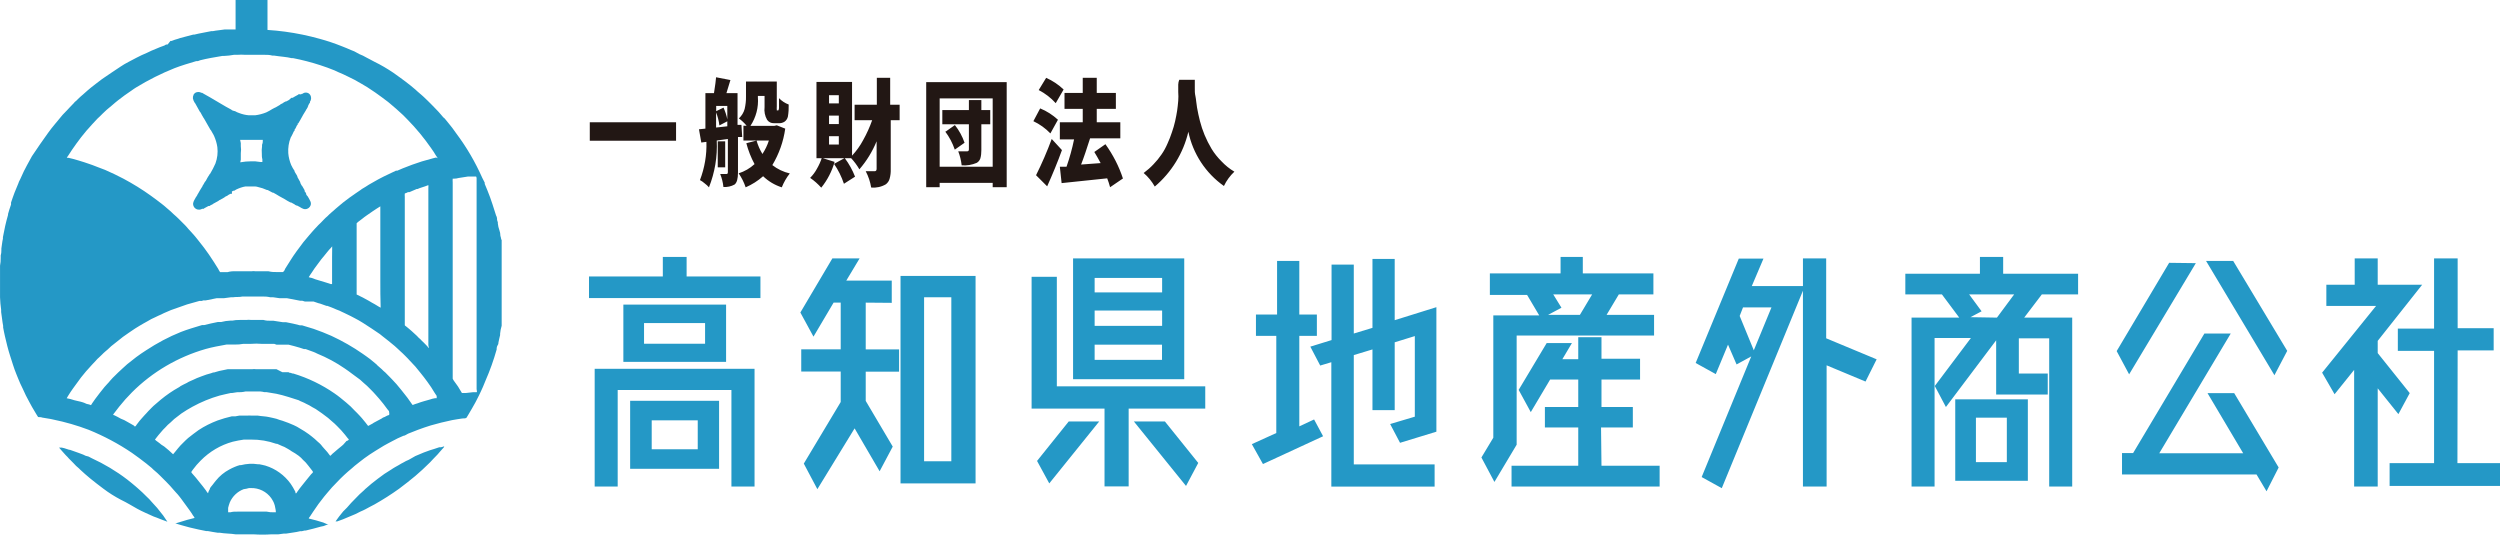
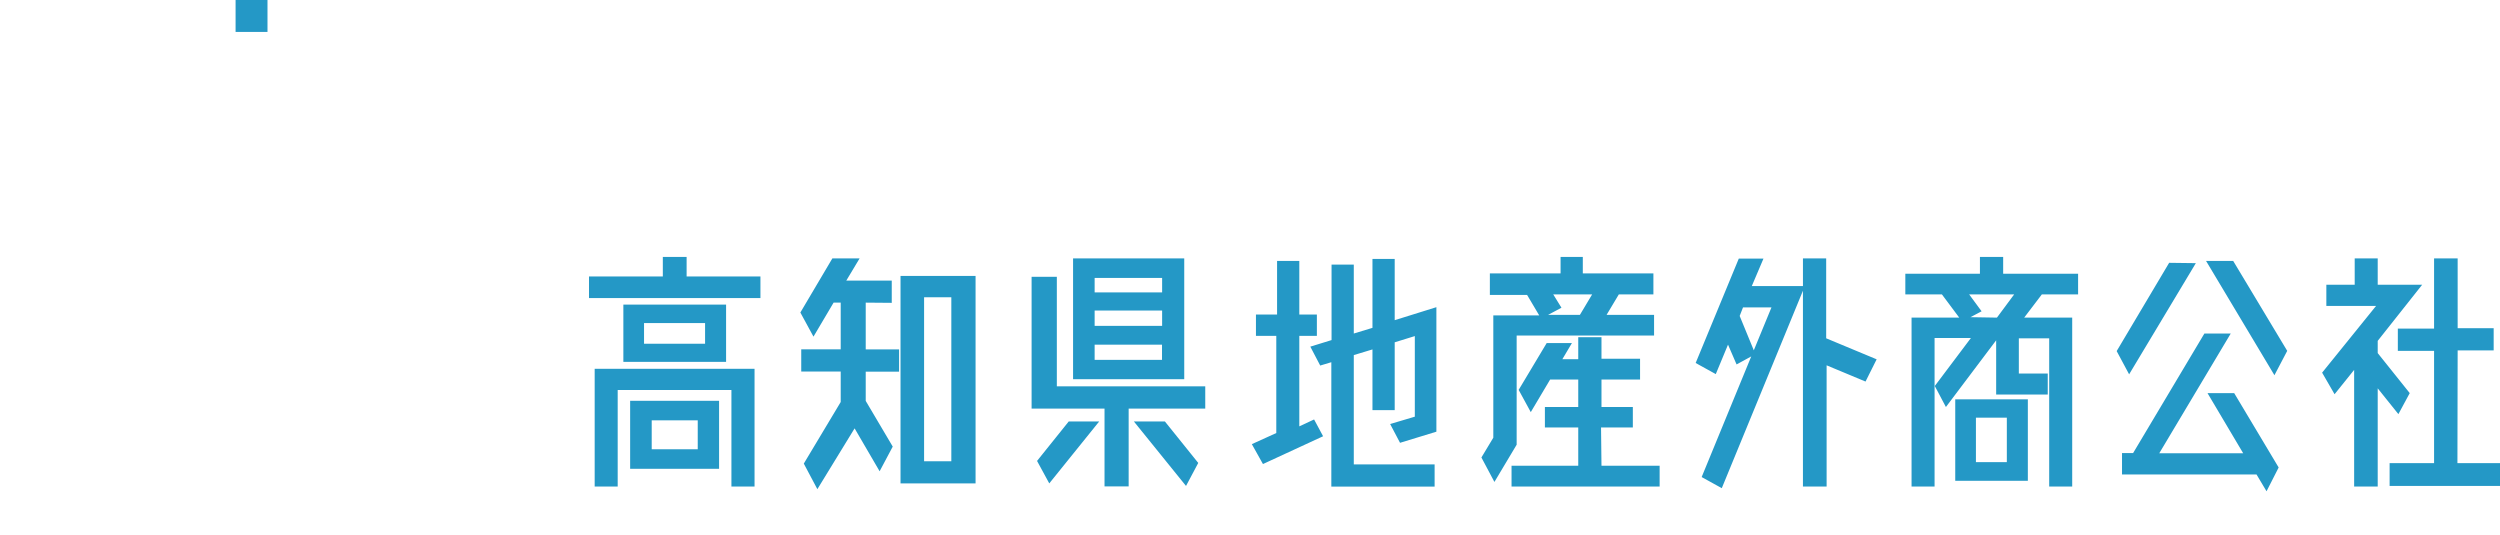
<svg xmlns="http://www.w3.org/2000/svg" viewBox="0 0 224.87 48.09">
  <g fill="#2498c6">
    <path d="m61.76 24.87h6.64v1.94h-15.42v-1.94h6.64v-1.76h2.14zm-8.27 18.89v-10.59h14.38v10.59h-2.08v-8.68h-10.23v8.68zm2.58-16.36h9.24v5.15h-9.24zm.61 14.77v-6.12h8v6.12zm6.74-11.25v-1.86h-5.49v1.86zm-4.8 6.89v2.6h4.14v-2.6zm19.25-10.59v4.21h3v2h-3v2.63l2.43 4.11-1.18 2.22-2.25-3.86-3.35 5.47-1.22-2.3 3.32-5.54v-2.74h-3.55v-2h3.55v-4.2h-.64l-1.81 3.06-1.18-2.17 2.88-4.87h2.45l-1.2 2h4.09v2zm3.14-2.4h6.74v18.66h-6.75v-18.66zm2.12 16.67h2.44v-14.75h-2.45v14.75zm11.93-6.74h13.35v2h-6.89v7h-2.17v-7h-6.56v-11.85h2.27zm-1.78 6.71 2.85-3.55h2.74l-4.49 5.57zm13.24-18.22v10.87h-10v-10.87zm-2 1.76h-6.06v1.3h6.07v-1.3zm0 2.93h-6.06v1.38h6.07v-1.38zm-6.07 4.44h6.07v-1.37h-6.06v1.37zm3.54 5.54h2.79l3 3.73-1.1 2.07zm14.88.44 1.33-.62.81 1.51-5.41 2.5-1-1.79 2.2-1v-8.74h-1.83v-1.92h1.9v-4.82h2v4.82h1.58v1.92h-1.58zm8.17-.21 2.22-.66v-7.25l-1.81.56v6.1h-2v-5.46l-1.68.51v9.83h7.27v2h-9.29v-11.19l-1 .3-.89-1.7 1.91-.59v-6.79h2v6.2l1.68-.51v-6.2h2v5.51l3.75-1.17v11.2l-3.27 1zm11.38-7.96v9.82l-2 3.35-1.17-2.2 1.07-1.78v-11h4.13l-1.09-1.84h-3.35v-1.94h6.36v-1.48h2v1.48h6.35v1.89h-3.11l-1.1 1.84h4.27v1.86zm7.63 11.71h5.23v1.87h-13.32v-1.87h6v-3.44h-3v-1.84h3v-2.47h-2.53l-1.74 2.93-1.09-2 2.52-4.21h2.27l-.86 1.45h1.43v-1.98h2.09v1.94h3.47v1.87h-3.47v2.47h2.82v1.84h-2.86zm-4.34-15.41.74 1.2-1.2.64h2.86l1.1-1.84zm29.09 5.84-1 2-3.5-1.46v10.9h-2.13v-17.61l-7.3 17.76-1.81-1 4.46-10.85-1.32.72-.77-1.78-1.1 2.65-1.81-1 3.88-9.39h2.22l-1.05 2.47h4.6v-2.49h2.09v7.19zm-11.05-.81 1.59-3.86h-2.56l-.3.77zm29.17-5.03h-3.26l-1.59 2.09h4.32v15.19h-2.07v-13.33h-2.73v3.17h2.6v1.89h-4.64v-4.88l-4.52 6-1-1.89 3.25-4.32h-3.27v13.36h-2.07v-15.19h4.29l-1.56-2.09h-3.29v-1.86h6.71v-1.51h2.09v1.51h6.74zm-11.05 16.77v-7.33h6.53v7.33zm3.75-14.68 1.55-2.09h-4.05l1.12 1.52-1 .53zm-1.89 9v4h2.78v-4zm19.78-13.9-6 10-1.12-2.09 4.72-7.94zm1.05 11.69h2.4l4 6.69-1.09 2.14-.9-1.51h-12.1v-1.93h1l6.41-10.75h2.37l-6.43 10.77h7.55zm7.17-3.8-1.15 2.19-6.15-10.28h2.44zm10 5.69-1.86-2.32v8.83h-2.12v-10.49l-1.76 2.19-1.12-1.94 4.85-6h-4.47v-1.91h2.55v-2.37h2.07v2.37h4l-4 5.05v1.1l2.88 3.6zm5.31 4.41h3.83v2.05h-9.93v-2.05h4v-10.1h-3.26v-2h3.26v-6.32h2.12v6.28h3.24v2h-3.24zm-199.85-41.66h2.87v2.87h-2.87z" />
    <g fill-rule="evenodd">
-       <path d="m27.55 17.52v-.06c-.02-.07-.05-.14-.1-.2l-.05-.05v-.1c-.08-.13-.16-.26-.22-.38l-.05-.05-.12-.23v-.06c-.08-.15-.17-.32-.26-.47v-.05l-.06-.12-.1-.16-.09-.15v-.06c-.12-.17-.22-.35-.31-.54-.14-.34-.23-.7-.26-1.06-.03-.48.04-.96.22-1.41 0 0 .05-.08.08-.14.04-.1.09-.2.15-.3 0-.08.08-.12.12-.19v-.09l.06-.07.1-.19c0-.08.08-.12.12-.19 0-.03 0-.07 0-.1h.05l.22-.38c.14-.26.29-.53.46-.79l.05-.1.05-.06s.02-.08.05-.1c.05-.03 0-.08.06-.12v-.05c.04-.06.07-.12.1-.19l.06-.07v-.09c.14-.19.14-.45 0-.64-.04-.05-.09-.1-.15-.13-.14-.07-.3-.07-.44 0l-.06.05h-.06l-.1.06-.2-.02-.07.06c-.15.08-.34.18-.48.27h-.11l-.23.2-.22.12h-.05l-.2.1-.05.05-.22.11-.07.06c-.12.06-.24.13-.36.21l-.11.05-.21.11c-.17.11-.35.21-.54.3-.32.13-.66.22-1 .26h-.57c-.29-.02-.57-.09-.84-.19-.15-.05-.29-.11-.42-.19h-.05l-.2-.07-.07-.06c-.64-.33-1.28-.75-1.92-1.11l-.55-.31-.15-.09h-.06c-.17-.1-.39-.1-.56 0l-.14.13v.05c-.06.1-.08.21-.07.32.03.14.08.27.16.39l.05.06c.11.21.25.44.36.65.03.04.05.08.07.12l.05.05c.07.16.18.32.26.47l.05.07c.18.33.39.67.57 1l.06.07c.08.17.21.34.28.51.14.32.24.65.29 1 .06.49 0 .99-.17 1.46-.14.32-.3.63-.48.93l-.07.07c0 .05-.06.1-.08.14s-.17.27-.23.41l-.07.09-.05.07-.11.2-.05.06c0 .06-.08.16-.12.23s-.21.33-.3.51l-.05.07c0 .06-.08.14-.1.19l-.05.07c-.13.25-.3.45-.24.71.03.12.09.22.19.3l.14.08c.16.05.33.04.48-.05h.13l.06-.05.37-.2h.1l.06-.05.22-.11.06-.05.46-.25.05-.05.11-.05.37-.21.07-.06.22-.11.06-.05.2-.11h.13v-.23h.08l.06-.05h.08s.1-.07.16-.1c.27-.13.55-.23.84-.28h.44.25c.15 0 .29 0 .43.05.28.06.55.15.81.27h.06c.15.07.3.15.45.24h.06c.18.09.34.2.53.31l.49.27c.17.11.34.21.52.3h.06l.31.17.06.05.12.06h.05l.23.12c.25.16.43.26.68.17.09-.03.17-.09.23-.17.25-.34 0-.6-.18-.94l-.13-.15zm-4-3.72c0 .18 0 .36.05.53v.24c-.06 0-.12 0-.18 0l-.48-.06h-.33c-.34 0-.67.03-1 .09l.05-.24v-.58c.03-.21.03-.42 0-.63v-.27l-.06-.3h1.87.17c.01.15-.01.3-.07.44v.15c-.03.21-.04.42-.02.63z" />
-       <path d="m45.09 21.56c-.02-.12-.04-.24-.08-.35 0-.17-.03-.34-.09-.5-.07-.2-.12-.4-.14-.61v-.1c-.02-.07-.04-.15-.07-.22.01-.14-.02-.28-.09-.4l-.32-1c-.13-.43-.3-.85-.46-1.26l-.24-.58v-.11l-.22-.43c-.63-1.42-1.41-2.76-2.34-4l-.36-.5c-.22-.29-.46-.56-.68-.84l-.13-.11c-.14-.18-.3-.34-.45-.52l-.24-.25c-.09-.11-.21-.2-.31-.32l-.18-.18-.2-.2-.28-.27-.17-.16-.52-.45-.15-.14-.42-.35c-.3-.24-.6-.47-.92-.7s-.42-.31-.64-.46c-.55-.37-1.12-.71-1.72-1-.23-.14-.48-.24-.72-.38-.2-.12-.41-.22-.62-.3l-.46-.25-.3-.12c-.25-.12-.51-.21-.77-.32-.67-.27-1.35-.5-2.05-.69-2.04-.57-4.16-.86-6.28-.84h-2.26c-.34.06-.73.08-1.06.15h-.14c-.51.11-1 .18-1.52.31h-.1l-1.18.31-.2.07c-.19.05-.38.11-.57.19h-.11l-.25.32c-.1-.01-.21.02-.28.09l-.41.15-.77.32-.42.2c-.31.13-.62.27-.92.43-.47.26-1 .5-1.42.79s-1.13.74-1.68 1.13c-.34.24-.66.52-1 .77l-.31.26c-.23.19-.43.4-.66.58l-.2.19-.2.2c-.06 0-.1.1-.16.15l-.19.2c-.11.13-.25.24-.36.38l-.47.49c-.44.55-.91 1.06-1.32 1.64s-.97 1.36-1.44 2.08l-.46.84-.17.33c-.06.1-.11.21-.16.32-.08.19-.18.38-.26.57l-.12.24-.05.14c-.11.28-.23.57-.35.85s-.2.6-.31.88v.18c-.1.27-.19.57-.27.85v.08c-.19.66-.34 1.33-.46 2v.14c-.07.28-.09.6-.14.89v.16c0 .16-.01.31-.06.46v.22c0 .23-.01.47-.06.7v.19 2.65c.01.37.05.75.1 1.12v.21c.07.41.1.85.18 1.24v.15c.06.26.09.52.16.78.14.6.28 1.19.46 1.74s.34 1.12.56 1.65c.12.29.23.58.36.87l.23.48c.17.4.37.79.58 1.17l.25.46.38.64.15.24c0 .06.27 0 .38.07.34.07.69.1 1 .18 1.08.22 2.15.53 3.18.92 1.37.56 2.68 1.25 3.9 2.08.44.3.86.63 1.28.95l.5.41.13.13.37.32.25.24.31.31c.09.08.18.17.26.26.22.23.44.45.64.7s.26.27.37.41.22.26.31.39c.25.34.49.66.73 1 .12.16.23.33.34.51.06.07.11.14.14.22-.45.11-.87.22-1.29.36l-.36.11h-.09s.1.05.15.06l.4.12c.49.15 1 .27 1.55.39l.69.14h.15c.27.06.6.1.88.15h.19c.44.08 1 .07 1.4.14h1.6c.56.04 1.11.04 1.67 0h.61l.45-.06h.21c.42-.08.88-.11 1.29-.22h.15l.25-.06h.1c.45-.11.92-.22 1.35-.35.17-.02.34-.07.5-.15.06-.01.12-.03.18-.06h-.09l-.37-.16c-.42-.13-.85-.26-1.3-.36 0-.07.07-.12.1-.17s.2-.3.29-.44c.31-.47.64-.93 1-1.37.1-.13.21-.25.31-.37.25-.31.52-.6.8-.88.43-.46.89-.89 1.38-1.29l.25-.22c.3-.22.57-.47.87-.68s.64-.46 1-.67l.75-.46c.25-.15.51-.27.76-.41.32-.18.66-.34 1-.48.14 0 .28-.13.42-.19l.89-.35c.38-.13.75-.28 1.14-.39.62-.18 1.26-.34 1.93-.48.31-.06.62-.1.93-.15.11 0 .32 0 .37-.07l.18-.3c.22-.34.4-.71.61-1.06.07-.11.11-.23.18-.35s.21-.42.31-.63.29-.63.43-1c.4-.91.73-1.84 1-2.8-.01-.13.02-.27.09-.38.09-.13.05-.17.07-.24.05-.23.09-.45.15-.67v-.13c.02-.24.07-.48.14-.71v-7.74zm-20.28 24.52h-.21c-.21 0-.41-.01-.61-.06h-2.61c-.22-.01-.44 0-.66.06h-.2s0-.19 0-.24v-.16c.04-.17.09-.33.15-.49.24-.55.69-.98 1.25-1.19.16-.02.32-.05.48-.1h.17c.72-.02 1.41.32 1.83.91.07.11.14.22.2.34.1.22.16.45.19.69.02.08.02.16.02.24zm3.19-3.44c-.07.1-.16.18-.23.28s-.42.5-.62.77l-.19.24c-.08.1-.15.21-.23.32s-.05.12-.12.12 0-.12-.06-.17c-.12-.24-.25-.46-.4-.68-.56-.78-1.36-1.36-2.28-1.64-.17-.05-.36-.08-.54-.12h-.12c-.51-.08-1.04-.05-1.54.08h-.11c-.15.04-.29.09-.43.15-.17.07-.34.15-.5.24-.47.25-.88.59-1.21 1-.09.12-.2.24-.29.37s-.26.27-.26.4c-.07.11-.13.24-.16.37-.07-.08-.14-.17-.19-.26-.09-.12-.19-.24-.28-.37s-.43-.51-.62-.77l-.4-.46v-.08c.05-.06.1-.13.14-.2.21-.29.44-.55.69-.8.8-.81 1.79-1.4 2.89-1.7.33-.08.66-.14 1-.19h.63c.78-.01 1.55.12 2.28.38h.08l.45.2.2.08.34.19c.11.06.21.13.31.2.22.12.44.26.64.41.15.11.28.24.4.38.07.08.17.14.23.22s.35.41.51.64c.06.07.11.14.15.22-.04.07-.09.13-.16.18zm3.19-3-.32.36-.14.12c-.24.18-.46.39-.69.58-.08.06-.16.13-.23.21-.08.07-.06.07-.11.09-.03-.03-.05-.06-.07-.09-.06-.09-.13-.17-.19-.25s-.43-.46-.57-.66c-.09-.1-.19-.19-.3-.28-.17-.17-.35-.32-.54-.47l-.26-.2c-.25-.18-.51-.35-.78-.5-.18-.12-.37-.22-.57-.31-.31-.13-.62-.27-1-.39l-.3-.09-.25-.09c-.23-.07-.46-.1-.7-.16s-.67-.07-1-.13h-.6c-.09-.01-.19-.01-.28 0h-.75l-.38.07h-.32c-.43.1-.85.22-1.27.37-.6.23-1.17.51-1.7.86-.33.23-.64.48-.95.72-.15.13-.29.27-.43.41-.18.17-.35.35-.5.54-.09.1-.18.21-.26.32-.05.07-.1.13-.16.19-.25-.24-.52-.48-.8-.7l-.25-.16c-.12-.09-.23-.2-.36-.28-.08-.05-.15-.11-.22-.18l.09-.12c.08-.09.15-.18.22-.28s.29-.32.42-.49l.2-.2c.14-.16.3-.32.47-.45l.33-.31.65-.5c.32-.22.66-.42 1-.61.77-.42 1.59-.76 2.43-1 .33-.09.67-.15 1-.23h.12l.45-.07c.26.01.52-.01.77-.07h1c.23-.01.46 0 .68.06h.2c.3.06.6.09.9.15s.74.18 1.09.29l.91.29.13.07.37.16.15.08c.2.09.39.19.57.31l.31.17c.38.25.75.52 1.11.8l.33.29c.18.14.34.3.5.46.25.24.48.5.7.77l.25.32s.1.07.08.12-.15.1-.18.12v-.03zm3.76-2.31c-.12.05-.23.11-.34.17-.11.03-.21.08-.29.15l-.71.38-.1.07-.26.14s-.09.06-.14.07l-.24-.31-.32-.39-.19-.21c-.15-.17-.32-.33-.48-.49l-.34-.35-.41-.36c-.34-.28-.68-.57-1.05-.82-1.13-.78-2.37-1.38-3.69-1.78h-.06c-.07-.03-.14-.05-.22-.07h-.06l-.1-.05h-.55l-.53-.27h-1.84c-.12-.02-.23-.02-.35 0h-2.2l-.77.16-.45.13h-.08c-.06.03-.12.05-.19.07l-.42.12c-.29.11-.58.2-.86.32s-.41.2-.62.28c-.1.04-.19.09-.28.15-.19.1-.39.18-.57.29-.04.04-.09.07-.14.1-.58.32-1.13.7-1.64 1.12l-.49.42c-.23.18-.42.41-.63.61l-.18.2c-.08.09-.17.17-.25.27s-.25.27-.36.41-.18.23-.26.34-.07.13-.12.15-.09 0-.11-.06l-.31-.18-.57-.32-.31-.13-.29-.16-.3-.15s-.09 0-.1-.07l.14-.18c.13-.18.26-.35.4-.52.36-.45.74-.88 1.15-1.29 1.84-1.84 4.13-3.18 6.63-3.9.6-.17 1.23-.28 1.88-.4h.77c.24 0 .48-.01.72-.06h.66c.35-.03.7-.03 1.05 0h1.09l.2.07h1.08c.34.09.69.17 1 .27l.4.13h.15l.22.08.47.17c.11.04.22.09.33.15.88.36 1.72.81 2.5 1.35.48.32.92.69 1.37 1l.32.29c.21.17.41.36.6.56.17.17.35.35.51.54l.3.34c.25.3.5.6.72.92l.15.18c.07.36 0 .36-.04.38zm4.33-1.51h-.16c-.15.02-.29.06-.43.11-.38.11-.78.21-1.14.35-.15.04-.29.09-.43.15-.05-.05-.09-.11-.13-.17l-.34-.48-.18-.23c-.26-.35-.54-.67-.81-1l-.38-.41c-.13-.16-.3-.29-.44-.45-.11-.12-.22-.23-.35-.33l-.14-.14c-.14-.11-.26-.24-.4-.35l-.08-.09-.58-.48c-.22-.15-.42-.32-.64-.46-.9-.63-1.85-1.17-2.84-1.63-.52-.23-1.05-.44-1.6-.63l-1.05-.32h-.19c-.39-.11-.83-.2-1.25-.28h-.29l-.84-.13h-.22c-.23.01-.45-.01-.67-.07h-1.07c-.17-.02-.34-.02-.51 0h-.57c-.22 0-.44.01-.66.06h-.18c-.27.01-.54.05-.8.12-.1 0-.2 0-.3 0-.42.09-.85.17-1.25.28h-.19c-.65.2-1.29.38-1.9.62-1.1.44-2.14 1-3.13 1.65-.31.2-.61.4-.9.62l-.8.63-.43.39-.15.14c-.17.14-.31.3-.47.45-.17.16-.34.33-.49.51-.15.2-.34.36-.5.56-.28.36-.58.71-.84 1.08l-.28.4c-.03.06-.06.11-.1.15l-.16-.06c-.16-.02-.31-.07-.45-.15-.14-.06-.21-.06-.32-.1s-.38-.07-.56-.13c-.23-.08-.46-.14-.69-.18 0 0 .11-.19.13-.22.14-.23.28-.44.43-.65s.48-.67.73-1l.45-.55.2-.22c.21-.26.46-.49.68-.74.09-.11.19-.21.3-.3.09-.07.16-.17.26-.25l.14-.14c.12-.1.23-.21.36-.31l.32-.3.62-.49.44-.35c.36-.25.72-.51 1.09-.75s.49-.29.73-.44l.36-.2c.24-.15.49-.28.75-.39.17-.07.32-.17.5-.23l.24-.12.65-.28c.47-.17 1-.36 1.45-.51l1.1-.31h.22l.13-.05h.22l1-.2h.66l.6-.08h.18c.29-.05.59 0 .87-.07h1.73c.26-.01.52.01.78.07h.26l.55.08h.67l1.2.23h.19c.08.02.15.04.23.07h.78l.44.15c.1.02.2.05.3.09l.42.15h.08c.28.09.54.21.8.32l.31.12c.13.06.27.14.4.19s.22.12.33.16.41.21.61.31.52.28.77.44c.52.32 1 .66 1.51 1l.21.17c.39.29.75.6 1.12.9.19.15.34.33.52.48.15.13.29.27.43.41s.3.3.44.46.32.33.47.5l.44.54c.22.27.43.54.64.83.24.32.46.66.66 1 .07.09.13.18.18.27zm-9.41-12.68v2.15.26h-.13l-.39-.13-.63-.19-.36-.11-.32-.12c-.09-.01-.18-.04-.27-.07.08-.14.18-.28.27-.41s.17-.26.26-.39c.2-.28.4-.55.61-.82l.25-.3c.13-.19.3-.35.44-.54l.17-.18s.07-.09.11-.13c-.01.28-.01.65-.01.98zm4.36 4.53s-.1-.05-.13-.07l-.38-.23c-.19-.09-.36-.21-.54-.31-.35-.21-.73-.39-1.1-.57 0-.06 0-.11 0-.17v-6.24s.1-.09.13-.12l.37-.28c.13-.1.26-.21.4-.3l.52-.36c.23-.17.47-.3.71-.46v6.64c0 .8 0 1.67.03 2.47zm4.34 3.62c-.06 0-.09-.1-.13-.14l-.32-.33-.17-.16c-.09-.11-.19-.2-.3-.29l-.15-.16-.48-.44c-.15-.12-.29-.26-.45-.38s-.14-.1-.16-.14v-11.56c-.01-.09-.01-.19 0-.28.05-.03.1-.05.15-.06l.14-.07h.13l.65-.28h.08c.12-.06.24-.1.37-.14.2-.06.4-.13.6-.21.01.09.01.17 0 .26v14.14c.02.08.04.16.05.24zm.64-17.12-.27.07-1 .28c-.58.18-1.16.4-1.71.62l-.49.21h-.12l-1.09.52-.33.17-.19.1-.39.22-.44.25c-.21.13-.42.28-.63.39l-.09.07-.47.32c-.4.26-.77.55-1.15.84l-.63.53-.2.18c-.15.11-.26.24-.4.35l-.16.16c-.11.09-.22.19-.32.3l-.28.29-.21.2c-.09.12-.21.21-.31.33s-.36.39-.52.59l-.52.62c-.41.55-.83 1.09-1.19 1.68-.16.24-.31.48-.46.73-.03.11-.09.21-.19.28h-.58c-.24.01-.48-.01-.72-.07h-1.17c-.12-.02-.24-.02-.36 0h-1.44c-.24-.01-.49.01-.72.08h-.66c-.07-.1-.13-.2-.18-.31l-.43-.68c-.26-.41-.54-.81-.83-1.2-.16-.22-.34-.42-.5-.64s-.27-.32-.4-.49l-.36-.4-.15-.16c-.09-.12-.19-.22-.29-.33l-.12-.12c-.08-.08-.17-.16-.25-.25l-.22-.22c-.15-.15-.31-.29-.47-.43l-.24-.23c-.27-.21-.51-.46-.78-.66s-.65-.51-1-.75c-.79-.57-1.62-1.08-2.48-1.54-.53-.28-1.08-.54-1.65-.79l-.58-.22-.57-.22-.29-.1-.41-.14c-.36-.11-.72-.23-1.08-.32l-.38-.09h-.13c.04-.07.08-.14.13-.2.11-.18.23-.35.34-.52.27-.39.54-.77.82-1.13l.48-.59.2-.22c.18-.23.4-.43.59-.65.13-.15.27-.29.42-.42l.24-.24.36-.34.48-.4c.18-.15.36-.32.55-.46.4-.31.8-.61 1.23-.89.13-.09.26-.19.4-.27 1.1-.67 2.25-1.25 3.45-1.73.62-.24 1.27-.43 1.94-.63.13.01.25-.02.36-.08.62-.16 1.29-.27 2-.39h.16c.3-.01.59-.05.88-.1h.28c.26-.02.51-.02.77 0h.36.19 1.18c.23-.01.46.01.68.07h.16c.54.09 1.09.11 1.58.23h.13c.82.16 1.63.37 2.43.63.44.14.87.3 1.29.47l.32.15c.3.11.58.26.86.39.41.19.81.4 1.19.63.18.12.38.21.56.33l.39.26.33.22c.4.28.79.57 1.17.86l.32.27.41.35.22.2c.28.24.54.49.79.76.79.8 1.5 1.67 2.14 2.59l.22.32.21.34c.06.07.11.15.15.24 0 0-.11-.08-.15-.07zm3.66 21.11h-.34l-.63.07h-.35s-.09-.14-.11-.18l-.24-.4-.33-.46c-.06-.07-.11-.16-.15-.25v-17.65c-.01-.11-.01-.23 0-.34h.13c.14 0 .27-.02.4-.06l.83-.13h.75s.03.08.04.12v19c0 .12.07.25 0 .28zm-28.19 11.09-.54-.68-.5-.55c-.14-.17-.29-.33-.46-.48-.24-.24-.48-.48-.74-.7l-.24-.21c-.25-.21-.5-.42-.76-.62-.99-.76-2.07-1.4-3.2-1.92l-.29-.15-.24-.06-.23-.11-.4-.15-.79-.28h-.06l-.46-.15-.22-.05h-.24l.26.3c.1.13.23.24.34.38l.16.16c.16.2.37.37.54.56.15.17.31.33.49.47l.12.12.43.39c.16.12.3.27.47.4.38.3.77.62 1.17.91.5.38 1.03.71 1.58 1 .58.28 1 .55 1.47.81s1 .48 1.48.7c.19.07.37.13.55.21s.34.12.51.19c.06.03.12.05.18.06l-.07-.09zm25.28-6.23c-.1.04-.2.07-.3.09h-.15l-.45.15-.39.12-.55.2-.76.32-.49.28-.13.07c-.15.06-.3.13-.44.22l-.21.11c-.17.11-.36.21-.54.31s-.24.15-.35.22l-.63.4c-.4.28-.78.58-1.16.88l-.56.48-.12.12c-.27.23-.52.47-.76.73-.26.26-.52.53-.76.82l-.34.34-.37.46c-.11.15-.21.3-.32.44h.15l.52-.19 1.12-.47c.15-.07.3-.16.46-.23.15-.06.3-.13.45-.21.26-.16.55-.28.81-.43.76-.43 1.5-.9 2.21-1.41.5-.37 1-.77 1.46-1.15l.62-.55.2-.19.25-.24c.18-.17.36-.34.52-.53.19-.21.4-.39.57-.61l.3-.34.1-.11z" />
-     </g>
+       </g>
  </g>
-   <path d="m53.05 11h7.76v1.66h-7.76zm13.71 1.32h-.38v3.2c0 .56-.1.92-.31 1.08-.31.17-.65.24-1 .22-.04-.4-.14-.8-.29-1.17h.57c.08 0 .12-.05.12-.16v-2.99l-1 .14c.07 1.44-.17 2.87-.7 4.21-.12-.13-.24-.25-.38-.35-.13-.12-.28-.22-.43-.3.42-1.1.62-2.27.58-3.44l-.46.06-.21-1.19.58-.06v-3.19h.77c.11-.69.17-1.16.19-1.43l1.29.25c-.08.28-.2.67-.36 1.18h1v2.85h.35zm-1.34-1.58v-1.21h-1v.47l.66-.32c.15.34.27.69.34 1.06zm-1 .73 1-.11v-.45l-.71.37c-.05-.4-.15-.79-.3-1.17v1.36zm.81 1.24v2.34h-.67v-2.34zm4.64-1.44.76.3c-.16 1.16-.56 2.28-1.16 3.28.46.36 1 .62 1.57.75-.3.38-.54.8-.72 1.25-.63-.2-1.2-.54-1.68-1-.47.42-1 .75-1.57 1-.15-.45-.36-.87-.63-1.26.53-.17 1.02-.45 1.43-.83-.32-.59-.57-1.23-.74-1.88l.93-.24h-1.19v-1.33h.29c-.21-.25-.44-.47-.7-.66.25-.23.43-.52.52-.85.08-.36.13-.74.12-1.11v-1.36h2.77v2.26c-.01.09-.01.19 0 .28v.06h.08s.04 0 .06 0c.04-.07.06-.14.06-.22v-.88c.24.25.54.45.87.57.01.36-.01.72-.07 1.08-.04.19-.15.36-.31.47-.15.09-.32.14-.49.13h-.46c-.24.01-.47-.1-.61-.3-.2-.35-.28-.75-.23-1.15v-1h-.6v.12c.07.91-.17 1.81-.67 2.57h2.15zm-.68 1.37h-1.14c.12.43.3.83.53 1.21.25-.38.44-.78.58-1.21zm4.73 1.56 1.15.36c-.24.85-.65 1.64-1.2 2.32-.3-.33-.63-.63-1-.88.24-.24.45-.52.61-.82.18-.31.33-.64.44-.98zm7-4.78v1.39h-.8v4.4c.01.29-.02.58-.1.86-.05.2-.17.37-.33.5-.4.24-.87.34-1.33.3-.08-.51-.25-1.01-.49-1.47h.81c.11 0 .17-.07.17-.22v-2.47c-.38.92-.9 1.77-1.55 2.52-.21-.36-.46-.7-.74-1h-.57c.38.51.69 1.07.92 1.66l-1 .64c-.21-.63-.51-1.24-.89-1.79l.93-.51h-2.51v-6.86h3.2v6.63c.39-.42.73-.89 1-1.4.32-.57.59-1.17.81-1.79h-1.58v-1.39h2v-2.42h1.2v2.42zm-5.47-.12v-.74h-.88v.74zm0 1.86v-.76h-.88v.76zm0 1.85v-.76h-.88v.75h.88zm7.86-5.62h7.24v9.45h-1.26v-.39h-4.77v.39h-1.21zm1.21 7.61h4.77v-6.15h-4.77zm4.55-5.1v1.28h-.8v2.32c0 .25-.02.51-.09.75-.06.17-.17.31-.33.4-.42.18-.89.26-1.35.22-.05-.43-.15-.85-.31-1.26h.81c.1 0 .15-.06.15-.18v-2.25h-2.39v-1.28h2.39v-.9h1.12v.9zm-4 1.93.82-.58c.38.48.67 1.01.87 1.59l-.88.62c-.2-.59-.49-1.14-.86-1.63zm10.09-1.06-.68 1.23c-.44-.46-.96-.83-1.53-1.1l.61-1.15c.59.24 1.13.59 1.6 1.02zm-.56 1.73.92 1c-.39 1.08-.84 2.17-1.33 3.26l-1-1c.53-1.06 1-2.15 1.41-3.26zm1.07-4.45-.71 1.23c-.43-.48-.95-.88-1.53-1.18l.67-1.1c.58.26 1.11.61 1.57 1.05zm5.34 8-1.16.79c-.07-.27-.16-.54-.26-.8l-4.1.43-.16-1.47h.6c.28-.8.51-1.63.68-2.46h-1.28v-1.54h2.06v-1.21h-1.64v-1.43h1.64v-1.36h1.26v1.36h1.72v1.43h-1.72v1.21h2.12v1.44h-2.72c-.3.94-.56 1.73-.81 2.36l.81-.06.95-.07c-.23-.43-.42-.76-.57-1l1-.7c.68.95 1.22 1.99 1.58 3.1zm5.06-8.87h1.4v.69c-.01.27 0 .54.06.8.06.27.07.61.14 1s.16.83.26 1.21c.11.43.25.85.42 1.26.18.43.39.85.63 1.25.25.41.55.78.89 1.12.34.36.73.68 1.16.93-.39.37-.71.8-.94 1.29-1.65-1.16-2.79-2.91-3.2-4.88-.45 1.92-1.51 3.65-3.02 4.93-.26-.46-.6-.88-1-1.22.32-.24.62-.5.89-.79.26-.27.5-.56.71-.87.22-.31.4-.65.55-1 .15-.33.28-.66.39-1 .12-.33.21-.66.29-1 .08-.36.14-.68.18-.94s.07-.56.1-.9c.02-.26.02-.52 0-.78v-.68c0-.14.04-.29.09-.42z" fill="#221714" />
</svg>